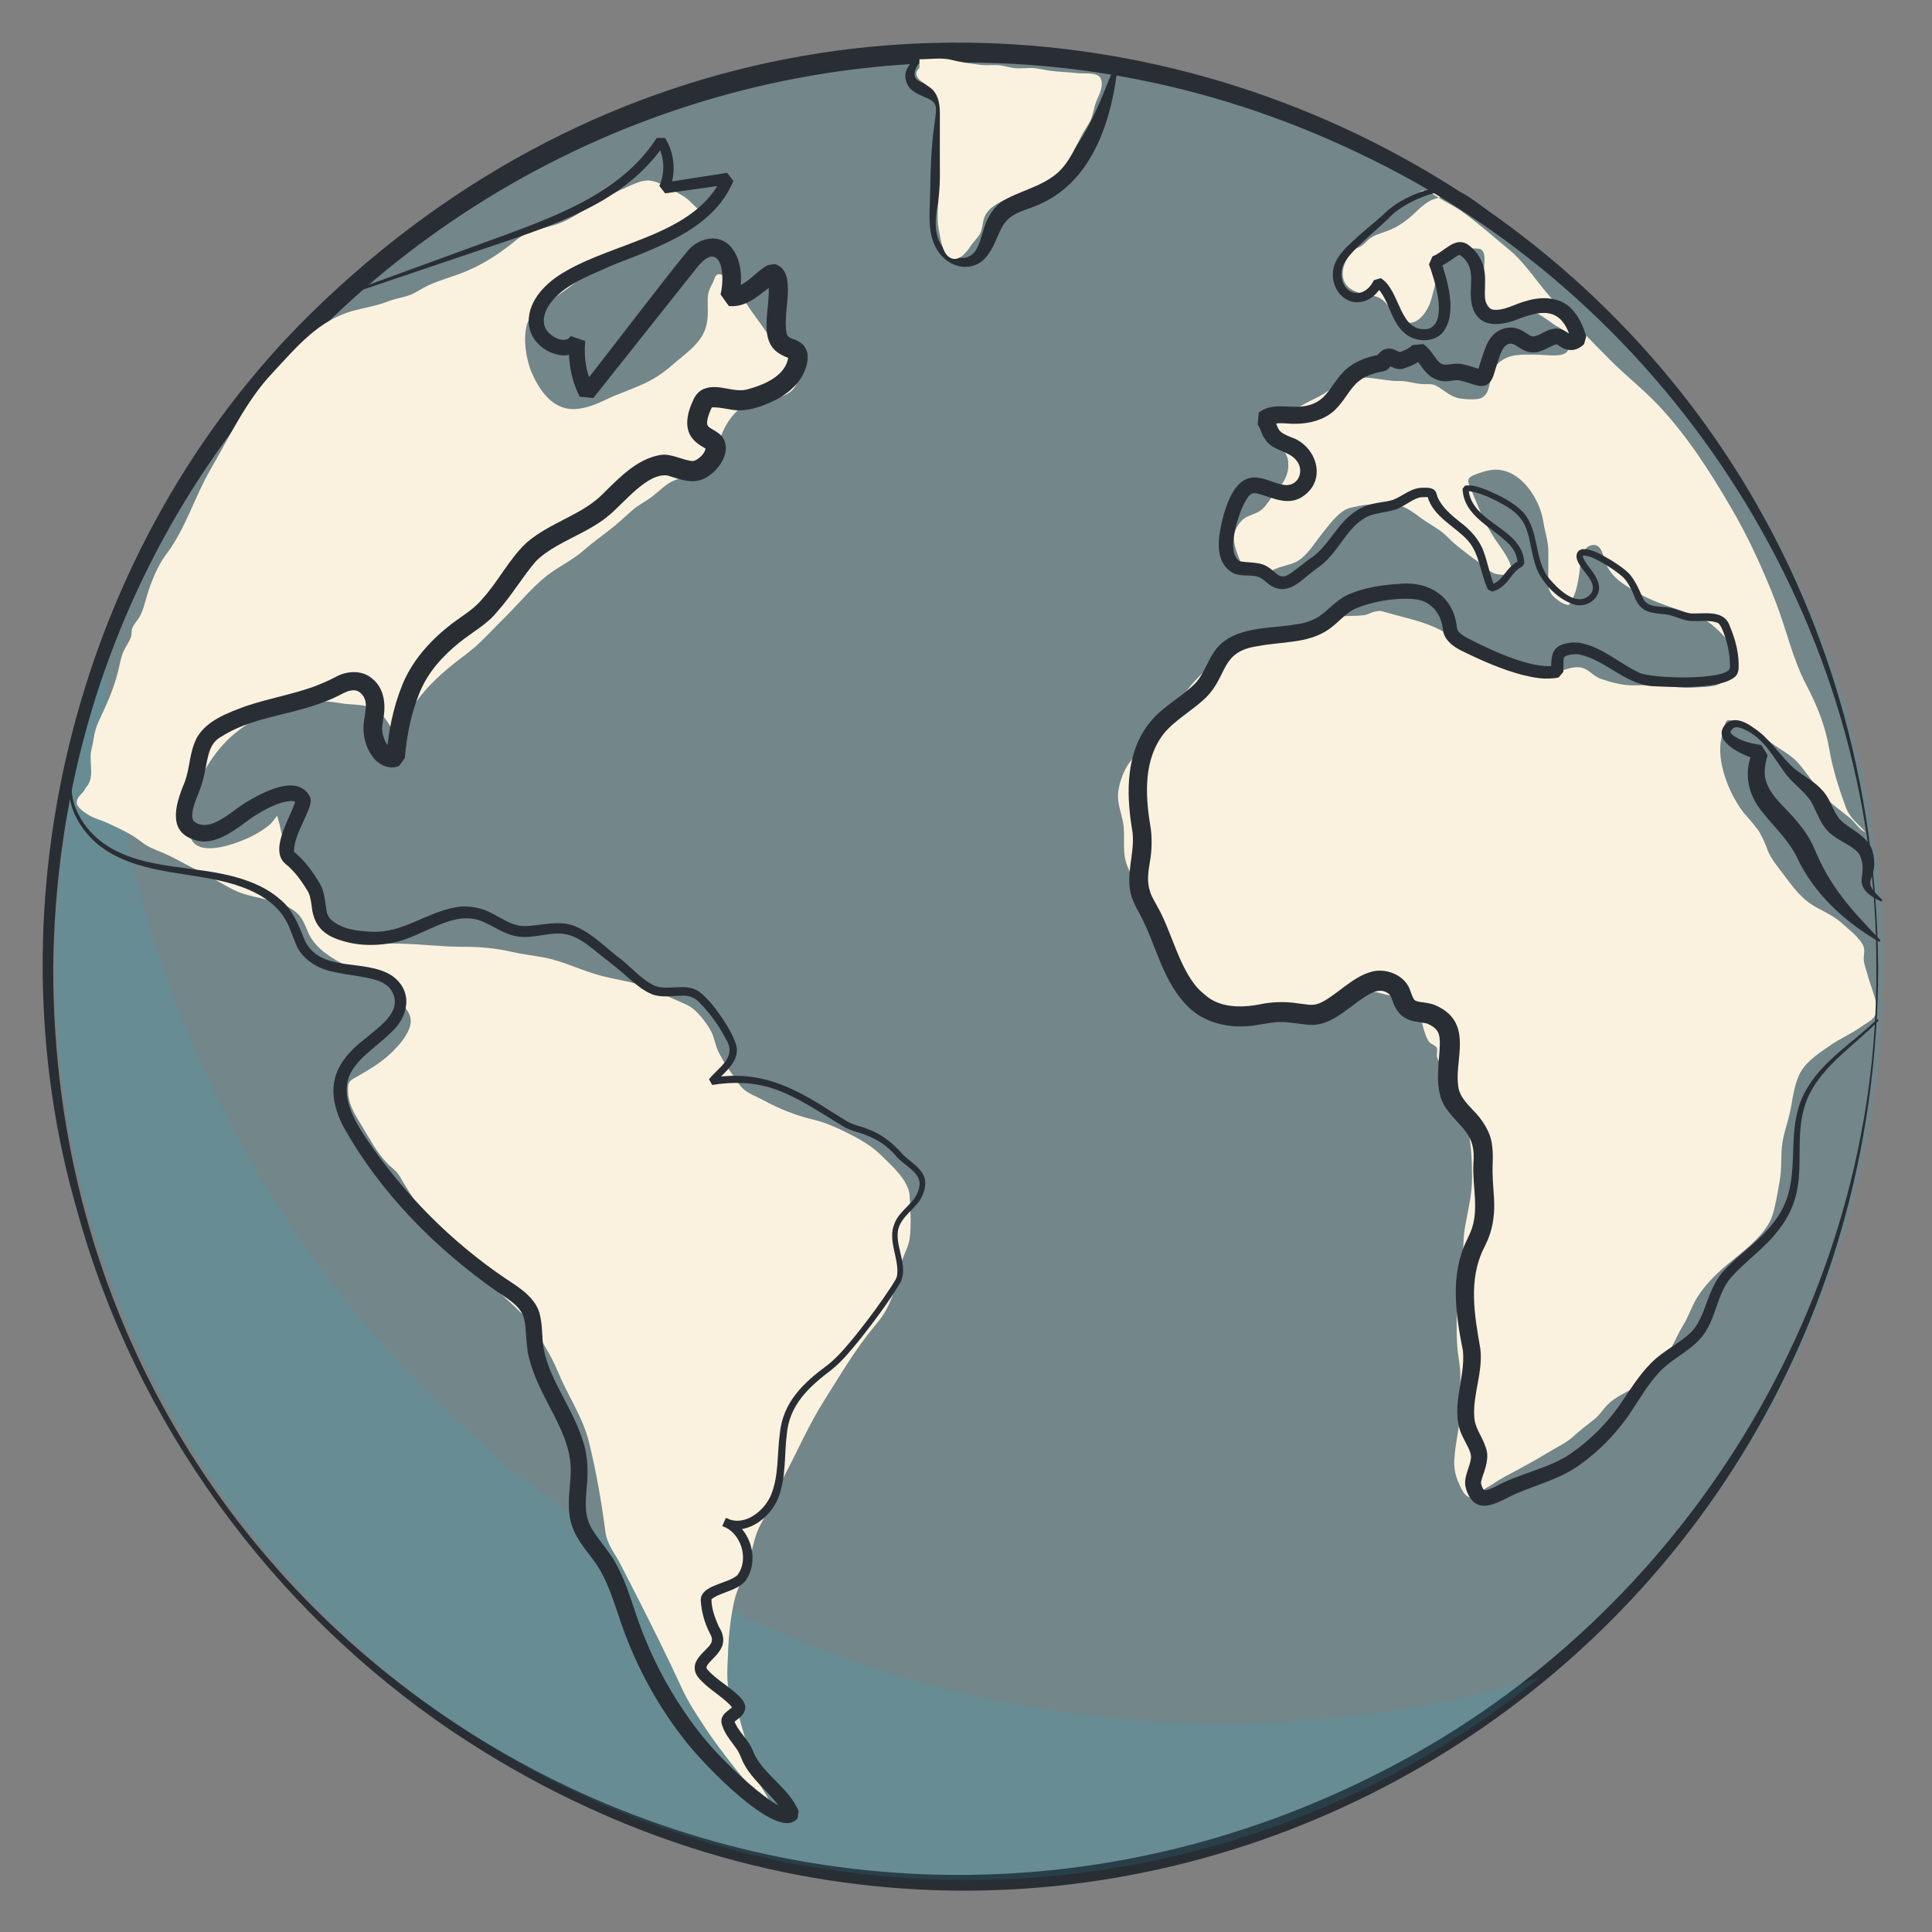
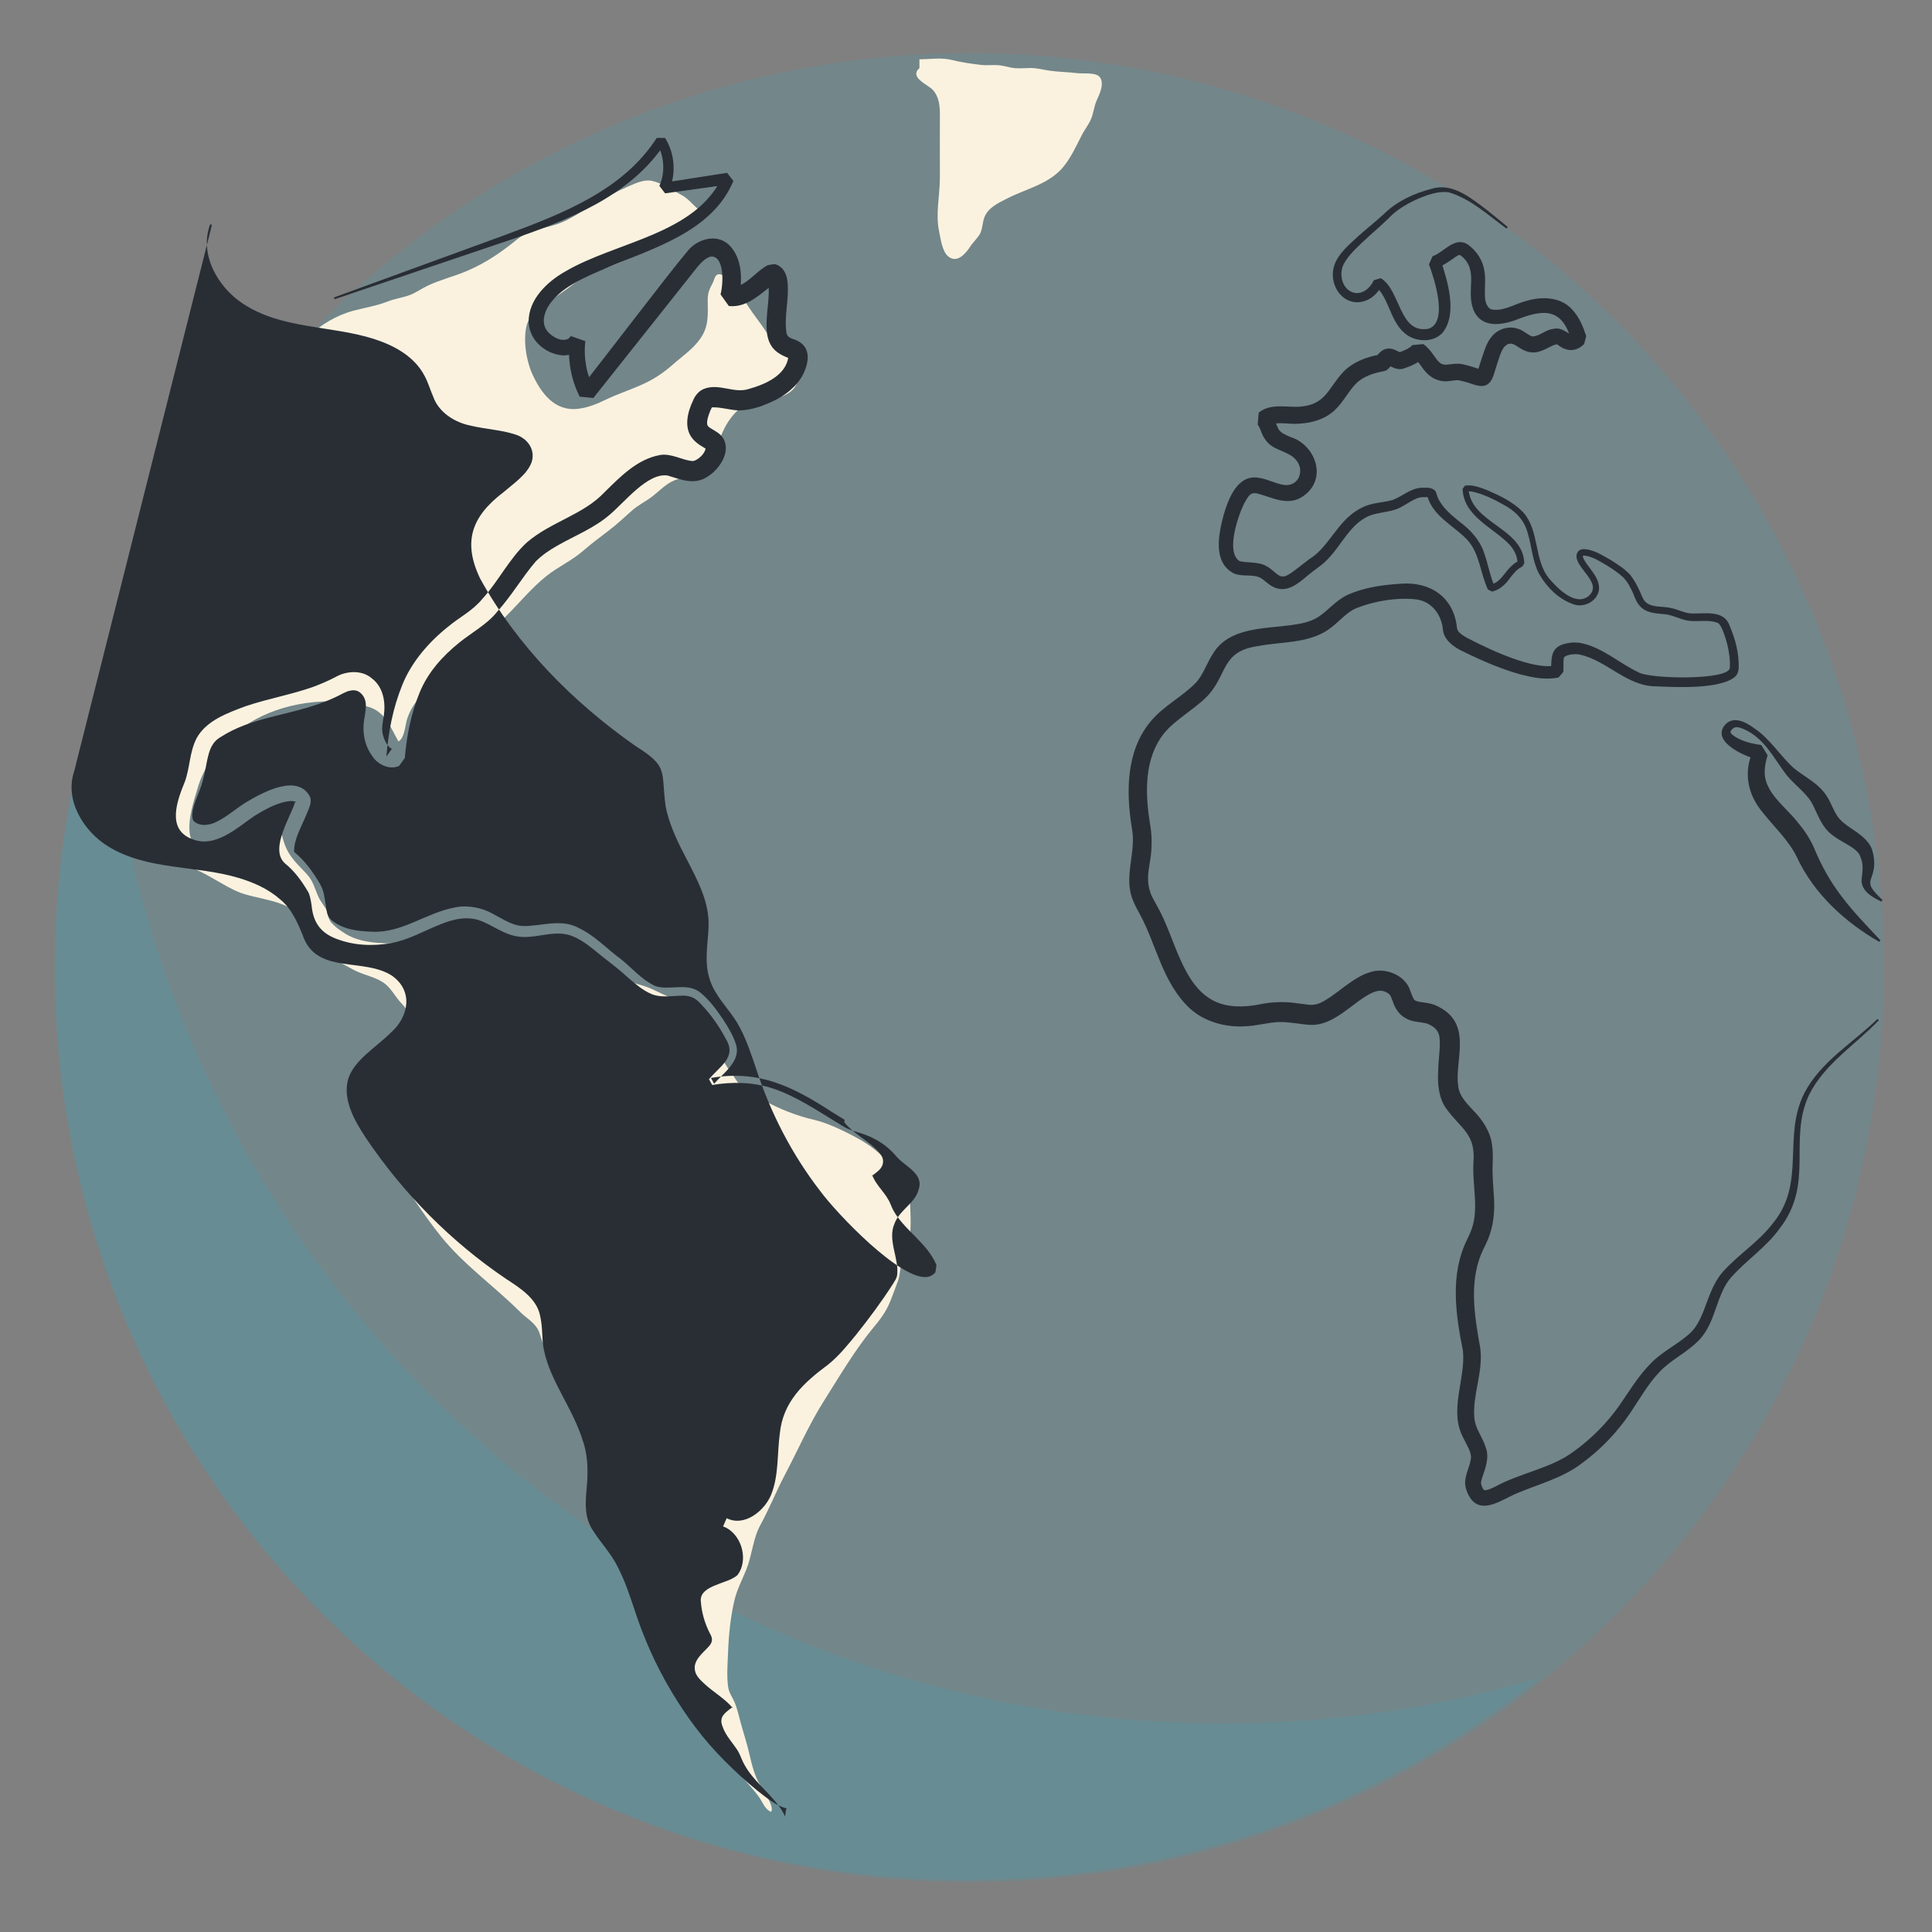
<svg xmlns="http://www.w3.org/2000/svg" id="gouttes_sueur" version="1.1" viewBox="0 0 512 512">
  <rect x="0" y="0" width="512" height="512" fill="#808080" stroke="none" />
  <defs>
    <style>
      .st0 {
        fill: #faf2df;
      }

      .st1 {
        fill: #292e35;
      }

      .st2 {
        fill: #23b5d3;
        opacity: .13;
      }
    </style>
  </defs>
  <circle class="st2" cx="256.89" cy="256.44" r="242.38" />
-   <path class="st0" d="M383.16,51.36c-1.06,1.07-2.58,1.08-3.88,1.7-1.47.71-2.73,1.83-3.89,2.95-2.64,2.54-4.93,4.22-8.43,5.45-1.57.55-2.95.9-4.24,1.98-.72.61-1.25,1.3-2.04,1.81-.49.31-1.12.44-1.58.8-2.53,1.94-4.47,6.56-2.38,9.36,1.79,2.4,5.27,2.44,7.85,3.14,3.86,1.04,4.46,6.38,8.35,6.97,3.24.49,5.65-3.51,6.39-6.24.63-2.36,1.44-4.97,1.54-7.36.16-3.86,1.29-5.76,5.41-5.88.9-.03,5.51-.52,6.32.11,1.34,1.05.67,4.02.67,5.54-.01,2.74-.65,6.31.74,8.79.78,1.39,1.7,1.85,3.16,2.42,2.95,1.14,3.43-.28,6.19-.6,3.26-.38,5.92,1.89,8.32,3.59,1.42,1.01,3.27,1.46,3.99,3.25.57,1.4.39,3.67-.8,4.45-1.63,1.06-5.55.41-7.48.41-3.72,0-7.29-.45-10.3,2.23-2.14,1.91-1.88,3.67-2.44,6.15-.3,1.34-.91,2.61-2.15,3.14-1.22.52-4.4.29-5.74.05-2.24-.41-3.89-2-5.77-3.13-1.48-.89-2.25-.56-3.93-.65-2.19-.12-4.09-.87-6.33-.82-4.21.09-9.44-1.91-13.49-.33-3.16,1.23-5.65,3.55-8.74,4.98-1.81.84-3.83,1.95-5.46,3.1-.69.49-1.03,1.08-1.65,1.57-.69.54-2.55,1.15-3.05,1.86-2.03,2.88,2.61,7.13,2.99,9.69.66,4.47-1.85,6.82-4.44,10.15-1.13,1.45-1.78,2.8-3.43,3.68-1.55.83-3.33,1.08-4.57,2.51-2.75,3.15-1.99,5.76-.7,9.3,1.15,3.13,2.43,4.85,6.07,4.67,1.62-.08,2.32-.78,3.79-1.41,1.72-.74,3.75-1,5.42-1.83,2.78-1.39,4.83-4.86,6.7-7.22,1.41-1.77,2.6-3.42,4.29-5.03,2.01-1.93,2.94-2.01,5.52-2.54,2.64-.54,5-.55,7.71-.58,3.57-.04,5.77,1.37,8.54,3.49,1.71,1.3,3.54,2.28,5.29,3.49,1.69,1.16,3.06,2.89,4.68,4.16,1.89,1.5,3.73,2.96,5.72,4.33,1.7,1.17,2.89,2.83,4.9,3.17,7.75,1.32,1.05-6.8-.65-9.35-2.96-4.42-4.53-9.02-6.62-13.83-.99-2.28-.21-2.67,2.23-3.54,2.67-.96,4.87-1.41,7.57-.48,5.1,1.76,8.89,8.13,9.66,13.26.42,2.82,1.37,5.23,1.34,8.1-.02,2.09,0,4.19-.03,6.28-.01,1.7-.19,3.48.9,4.93.72.96,3.22,2.87,4.53,2.77,2.25-2.79,2.78-7.69,3.11-11.17.17-1.83.97-4.5,3.31-4.72,2.54-.24,2.72,3.54,3.63,5.4,1.72,3.51,4.61,5.11,7.88,7.07,4.04,2.42,8.36,3.74,12.79,5.23,1.47.49,3.67.98,5.06,1.88,2.84,1.83,6.3,5,7.71,8.1,1.13,2.49.83,3.99-.81,6.18-.81,1.09-1.93,2.67-3.24,3.2-1.42.58-5.48.64-6.8.74-3.33.25-6.53-.59-9.85-.68-2.14-.06-4.3.15-6.44.07-2.6-.1-5.4-.87-7.87-1.73-2.24-.79-3.34-2.95-5.91-3.06-3.17-.14-6.47,2.17-9.66,2.49-3.45.35-6.22-.87-9.21-2.36-3.92-1.95-6.82-5.4-10.87-7.07-2.38-.98-4.73-1.78-7-2.99-4.2-2.23-9.44-3.22-14.02-4.55-1.64-.48-1.92-.61-3.52-.18-1.04.28-1.47.71-2.59.86-2.6.33-5.19.05-7.83.52-1.6.29-3.15.79-4.76,1.01-4.45.61-8.9,1.78-12.95,3.88-2.21,1.14-4.26,1.75-6.31,3.06-2.63,1.68-5.46,2.9-8.08,4.66-5.62,3.77-9.33,10.33-13.43,15.64-.96,1.24-1.82,2.55-2.8,3.77-2.01,2.53-4.91,4.65-6.57,7.44-1.16,1.94-2.25,5-2.4,7.3-.17,2.62.71,4.75,1.25,7.26.87,4.07-.44,8.19,1.27,12.11,1.48,3.41,2.51,6.56,3.68,10.09,1.54,4.6,2.51,10.06,5.56,13.96,3.4,4.34,8.42,7.14,12.41,10.89,2.42,2.28,5,4.19,8.36,4.58,2.04.24,4.3-.08,6.33.1,4.9.45,9.52,2.31,14.4.72,3.18-1.04,6.61-2.53,9.27-4.57,1.55-1.18,2.99-2.55,5.12-2.56,1.36,0,2.81.72,4.2.84,2.09.18,4.39.4,6.24,1.55,2.42,1.51,2.02,3.59,2.54,6.06.26,1.25,1.01,3.72,1.72,4.67.63.83,1.51.8,2.06,1.6.34.5,0,1.8.07,2.22.23,1.33.93,1.96,1.57,3.15.94,1.76,1.33,3.65,1.92,5.52,1.26,3.95,4.1,7.57,4.91,11.62s.9,7.86.93,11.79c.03,4.66-1.1,8.82-1.89,13.4-.54,3.13-.36,6.26-.6,9.41-.26,3.45-1.24,6.86-1.42,10.31-.2,3.83-.29,8.02,0,11.85.21,2.7.83,5.2.81,7.95-.02,2.57-.02,5.15,0,7.72.06,4.95-1.37,9.53-1.61,14.39-.1,1.97.22,3.85,1.01,5.67.63,1.45,1.78,4.54,3.7,4.2.05,0,2.87-1.94,3.06-2.05,1.97-1.13,3.76-2.45,5.78-3.52,3.95-2.09,7.72-4.12,11.53-6.44,2.24-1.37,4.59-2.4,6.56-4.2,1.76-1.62,3.55-2.96,5.41-4.42,1.46-1.15,2.27-2.6,3.56-3.92,2.03-2.06,4.82-3.11,7.19-4.68,3.07-2.04,6.04-4.4,8.08-7.51,1.86-2.85,3.05-6.07,4.84-8.98,1.48-2.4,2.3-5.2,3.8-7.5,1.98-3.03,4.47-5.6,7.21-7.95,4.05-3.47,11.02-8.29,12.65-13.76.9-3.03,1.39-6.22,1.91-9.33.5-2.96.26-5.74.53-8.66.29-3.1,1.52-6.24,2.17-9.29.75-3.52,1.07-7.58,2.94-10.73,1.69-2.85,5.19-5.11,7.89-6.96,2.52-1.73,5.26-2.89,7.79-4.66,2.33-1.63,4.87-2.49,4.32-5.79-.46-2.69-1.73-5.48-2.4-8.16-.3-1.22-.92-2.59-1.01-3.86-.1-1.4.44-2.41-.15-3.82-.86-2.04-3.8-4.28-5.39-5.73-2.02-1.85-4.33-3-6.72-4.26-4.39-2.33-6.4-5.5-9.41-9.42-1.42-1.85-2.71-3.44-3.7-5.59-.62-1.85-1.43-3.62-2.41-5.31-1.19-1.63-2.48-3.18-3.84-4.67-3.68-4.59-6.98-12.43-6.35-18.52.15-1.45.56-2.96.98-4.35.58-1.9.39-2.32,3.03-1.57,3.91,1.11,7.42,4.38,10.73,6.59,2.21,1.48,4.28,2.58,6.04,4.63,3.25,3.8,5.53,8.06,9.5,11.18,1.29,1.02,2.55,2.05,3.85,3.04,1.39,1.06,2.73,3.34,4.34,3.95-2.06-2.42-4.16-3.62-5.3-6.75-1.79-4.9-3.44-10.04-4.32-15.18-1.1-6.4-3.16-11.51-6.21-17.34-3.49-6.68-5.18-14.43-7.88-21.46-3.37-8.76-7.4-17.57-12.15-25.65-5.57-9.49-11.41-18.62-18.94-26.66-4.01-4.28-8.7-7.93-12.85-12.09-5.35-5.36-10.56-10.78-15.63-16.4-3.79-4.2-6.83-9.29-11.22-12.9-4.13-3.4-8.11-6.98-12.47-10.09-2.26-1.61-4.79-2.73-7.11-4.24-1.31-.85-2.52-1.54-4.19-1.22" />
-   <path class="st1" d="M245.63,14.37c-2.41,2.26-5.65,6.55-.56,7.69,3.6.83,7,2.39,7.21,6.88.01,4.42-.69,8.74-1.35,13.08-.49,2.81-1.08,5.61-1.67,8.41-1.02,5.14-2.75,11.55,1.13,15.75,1.74,1.9,4.64,2.78,6.51,1.72,1.98-.98,2.66-3.42,3.49-6.12,4.18-15.86,16.52-5.47,28.73-29.69,2.51-4.93,4.43-10.3,6.71-15.59,0,0,.48.13.48.13-1.45,14.3-6.33,31.09-20.75,37.49-4.05,1.81-7.47,2.08-9.68,5.51-1.43,2.34-2.15,5.21-3.89,7.64-3.2,4.89-9.46,4.32-12.87.04-3.88-4.83-2.58-11.53-2.6-17.19.09-5.71.29-11.42,1.1-17.08,0,0,.28-2.1.28-2.1.14-1.47.47-3-.67-4.04-1.22-1.03-4.03-1.65-5.57-3.03-1.51-1.2-2.22-3.59-1.41-5.34.97-2.24,3.08-3.63,5.12-4.59,0,0,.28.41.28.41h0Z" />
  <path class="st1" d="M399.28,60.59c-4.88-3.52-9.55-7.96-15.41-9.64-2.86-.37-5.92.79-8.55,1.94-2.74,1.29-5.36,2.8-7.38,5.02-2.27,2.2-4.63,4.15-6.85,6.26-1.95,1.88-4.51,4.22-5.36,6.7-.68,2.47.09,5.47,2.51,6.51,2.5,1.03,4.78-.87,5.85-3.13,0,0,1.84-.53,1.84-.53,5.34,3.26,4.77,14.86,12.67,13.39,5.27-1.77,1.51-13.21.09-17.05,0,0,.95-2.14.95-2.14,3.05-1.06,5.95-5.52,9.49-3.02,1.75,1.3,3.08,3.03,3.85,5.2.92,2.83.49,5.53.52,7.7.02,1.51.15,2.74,1.03,3.72.22.22.44.39.76.47,2.98.65,6.23-1.5,9.23-2.25,4.03-1.23,9.05-1.11,12.08,2.23,2.04,2.19,2.97,4.72,3.77,7.11,0,0-.57,2.12-.57,2.12-2.25,2.14-4.65,1.97-6.92.21-.36-.22-.4-.18-.35-.18-1.83.38-3.9,2.33-6.5,2.16-1.72-.09-2.9-.94-4.07-1.69-1.45-.97-2.29-.79-3.3.21-1.01,1.22-1.62,3.78-2.18,5.39-.47,1.33-.65,2.66-1.52,3.84-1.82,2.36-4.75.44-7-.04,0,0-.76-.19-.76-.19-.25-.06-.56-.14-.62-.14-.5-.1-1.47.12-2.88.25-1.47.19-3.41-.37-4.59-1.29-2.12-1.53-2.75-3.67-4.45-4.97,0,0,2.9-.28,2.9-.28-1.51,1.63-3.43,2.46-5.41,3.13-.08.03-.05.03-.33.1-.21.05-.46.1-.62.1-1.31.1-2.44-.66-3.31-.98-.05-.02-.05-.01.02,0,.07.02.49,0,.58-.04.32-.1.39-.21.36-.17-.52.65-1.08,1.5-2,1.71-2.88.55-5.61,1.38-7.61,3.45-2.17,2.28-3.08,4.61-5.68,7.07-3.46,3.11-8.49,3.76-12.89,3.35-1.53-.09-3.15-.13-4.25.64,0,0,.29-3.19.29-3.19,1.16,1.27,1.6,3.28,2.27,4.31.62.79,1.61,1.28,3.16,1.9,6.2,2.03,9.48,10.24,4.06,14.98-4.33,3.82-8.74,1.02-13.12-.1-1.84-.33-2.23.77-3.36,2.66-1.61,3.25-4.93,12.85-1.27,15.27,1.43.53,5.19.1,7.17,1.36,1.44.72,2.47,2.13,3.68,2.63.38.13.81.12,1.22.05,1.31-.46,2.47-1.51,3.63-2.35.66-.55,2.26-1.74,2.91-2.25,4.27-2.6,6.58-7.87,10.48-11.31,1.32-1.16,2.83-2.14,4.54-2.78,2.47-.91,4.81-.86,7.09-1.56,2.54-.96,4.91-3.33,8.09-3.21,1.16-.05,2.9-.02,3.36,1.38.22.62.25.85.38,1.18,1.23,2.76,3.65,4.69,5.99,6.6,2.62,1.93,5.17,4.71,6.24,7.9,1.12,3.07,1.59,6.22,2.89,9.15,0,0-1.08-.56-1.08-.56,1.54-.29,2.57-1.4,3.54-2.63,1.11-1.42,2.35-3.01,4.15-3.73,0,0-.56.86-.56.86,0-1.94-.87-3.72-2.24-5.19-4.34-4.47-12.08-7.4-12.33-14.69,0,0,.64-.83.64-.83,2.15-.28,3.88.48,5.77,1.15,3.49,1.53,6.87,3.08,9.61,5.87,4.48,5.01,2.8,12.78,7,17.69,2.22,2.61,6.87,7.29,10.34,4.59,3.6-3.11-2.11-6.56-3.06-9.8-.16-.58-.25-1.39.4-2.14.35-.33.78-.48,1.11-.52,2.77-.08,5.22,1.64,7.5,2.9,1.79,1.14,3.63,2.29,5.13,3.92,1.03,1.34,1.86,2.82,2.53,4.35.38.85.7,1.72,1.1,2.34,1.5,2.13,4.71,1.52,6.99,2.05,1.78.33,3.5,1.26,5.17,1.45,3.55.28,9.03-1.25,10.6,3.42,1.53,3.68,2.47,7.19,2.33,11.27-.09.65-.28,1.4-.72,1.89-3.63,3.63-16.05,3-21.15,2.76-7.65.06-13.07-6.84-20.15-8.39-1.18-.31-3.21-.07-4.08.54-.15.12-.15.13-.21.3-.23,1.11-.03,2.45-.16,3.74,0,0-1.24,1.46-1.24,1.46-3.59.74-6.78.01-9.85-.74-5.3-1.44-10.28-3.61-15.18-6.01-2.4-1.04-5.4-3.05-5.63-5.95-.39-3.94-2.91-7.37-6.91-7.96-5.13-.67-11.86.48-16.6,2.55-2.53,1.31-4.38,3.78-6.95,5.5-5.39,3.65-12.53,3.11-18.5,4.29-10.1,1.42-7.96,7.78-13.81,13.61-3.4,3.33-8.2,5.96-11.07,9.44-5.46,6.79-5.09,16.12-3.73,24.41.55,2.96.47,6.81-.1,9.8-.46,2.83-.82,5.25.09,7.87.31,1.19,1.25,2.61,1.8,3.69,4.84,8.35,6.53,21.15,15.41,25.38,3.55,1.64,7.94,1.53,11.85.75,3.07-.68,6.86-.78,9.93-.28,0,0,2.24.28,2.24.28,1.83.31,3.12.12,4.95-.95,2.5-1.45,4.76-3.46,7.29-5.16,1.38-.91,2.88-1.84,4.8-2.41,3.87-1.35,9.41.65,10.71,5.06.31.8.53,1.44.75,1.84.4.76.8.75,1.76.98,1.01.13,2.65.32,3.84.77,1.42.59,2.6,1.28,3.8,2.36,5.39,5.15,1.56,13.05,2.52,19.26.32,2.61,2.12,4.32,3.91,6.3,2.34,2.3,4.68,5.76,5.04,9.23.26,1.79.22,3.45.16,5.04-.13,2.85.15,5.72.35,8.89.26,3.68-.15,7.72-1.64,11.19,0,0-.53,1.16-.53,1.16l-.48,1.01c-4.21,8.33-2.52,17.83-.96,26.7.75,6.24-2.09,12.24-1.6,18.19.22,3.05,2.11,4.96,3.07,8.09.95,2.58-.16,5.49-.99,7.9-.21.64-.32,1.24-.3,1.48.02.08-.01.03.03.17,0,0,.13.43.13.43.08.27.18.5.29.71,0,0,.15.25.15.25.07.08.13.16.2.21.03-.01.02.04.06.03.08.04.5.05,1.04-.13.54-.17,1.17-.44,1.81-.76,6.56-3.62,14.9-4.94,20.56-9.14,4.8-3.39,9.01-7.61,12.41-12.43,2.56-3.69,5.07-7.9,8.36-11.18,3.09-3.24,7.86-5.37,10.8-8.39,1.83-1.93,2.87-4.68,3.92-7.53,1.06-2.84,2.21-5.96,4.5-8.48,4.14-4.55,9.39-7.81,13.06-12.64,8.94-10.8,2.44-23.01,8.42-34.64,4.37-8.32,12.81-13.2,19.32-19.53,0,0,.35.35.35.35-6.27,6.54-14.39,11.53-18.49,19.77-5.59,12.04,1.49,23.39-7.78,35.41-3.63,5.03-8.94,8.48-12.92,13.02-1.81,2.07-2.83,4.81-3.82,7.68-1,2.84-2.04,6.01-4.38,8.61-3.41,3.62-7.42,5.23-10.65,8.62-3.13,3.28-5.22,7.07-7.81,10.92-3.52,5.21-7.95,9.85-13.08,13.54-4.97,3.76-11.4,5.41-16.96,7.77-4.27,1.78-10.17,6.47-13.09-.04-.25-.59-.44-1.15-.57-1.79-.48-2.84,1.39-5.26,1.49-7.87-.16-1.71-1.11-3.01-2-4.88-4.02-7.34.64-15.71-.15-23.21-1.92-9.55-3.47-20.16,1.06-29.34,0,0,.49-1.06.49-1.06l.42-.92c2.49-5.8.48-12.02.81-18.36.66-7.72-3.01-8.83-7.08-14.31-2.18-2.83-2.48-7.04-2.25-10.36.08-3.12.64-6.42.35-8.64-.18-1.6-1.09-2.6-2.5-3.32-.48-.25-.82-.43-1.38-.51-1.6-.34-3.57-.29-5.27-1.39-.99-.52-2.05-1.71-2.53-2.7-.69-1.14-.96-2.77-1.56-3.49,0,0-.45-.33-.45-.33-2.12-1.51-4.45-.11-6.55,1.25-2.53,1.69-4.84,3.79-7.65,5.37-1.66.96-3.96,1.88-6.28,1.78-2.68-.15-5.78-.85-8.36-.76-2.94.08-5.98,1.05-9.01,1.12-5.03.34-10.71-1.15-14.59-4.69-7.27-6.76-8.88-16.86-13.21-24.85-.45-.84-1.34-2.42-1.67-3.29-3.08-6.56.83-13.14-.55-19.85-1.51-9.42-1.54-20.22,4.96-28.06,3.71-4.43,8.39-6.5,12.16-10.45,1.88-2.15,2.78-5.07,4.41-7.58,4.18-6.91,13.45-6.57,20.33-7.49,2.75-.37,5.47-.8,7.74-2.33,2.51-1.67,4.48-4.25,7.47-5.68,4.54-2.06,9.28-2.68,14.16-3.01,7.73-.64,14.04,3.47,14.92,11.46.12.67.21.94.47,1.26,1.16,1.31,3.52,2.22,5.12,3.09,3.99,1.96,8.17,3.77,12.41,5,2.78.77,5.76,1.35,8.2.86l-1.24,1.46c.09-4.23-.03-6.77,5.01-7.48.83-.13,1.66-.08,2.48-.01,5.96,1.03,10.43,5.36,15.66,7.82,2.78,1.79,24.17,2.22,24.24-1.21.18-3.21-.71-7.07-1.98-10.09-.31-.74-.81-1.58-1.13-1.73-2.34-1.01-4.98-.31-7.71-.61-2.41-.31-4.27-1.59-6.6-1.75-4.41-.33-6.63-.91-8.13-5.34-.69-1.55-1.49-3.14-2.65-4.37-1.24-1.15-2.77-2.19-4.27-3.14-1.97-1.12-4.26-2.7-6.46-2.68.05-.04-.03.03-.02.11-.03.47.27.89.54,1.36,1.37,2.25,4.12,4.64,3.7,7.78-.58,2.83-3.64,4.45-6.31,3.79-4.2-1.27-7.52-4.62-9.62-8.35-1.76-3.51-1.88-7.32-2.94-10.69-.94-3.56-3.39-5.93-6.62-7.61-2.32-1.3-4.77-2.5-7.34-3.17-.82-.21-1.71-.35-2.37-.23,0,0,.64-.83.64-.83.5,9.37,14.55,10.36,14.79,19.92,0,0-.56.86-.56.86-1.34.56-2.31,1.83-3.38,3.22-1.1,1.49-2.67,3.01-4.63,3.37,0,0-1.08-.56-1.08-.56-2.06-4.48-2.15-9.34-5.33-13-3.44-3.76-9.2-6.29-10.68-11.66-.02-.06,0,.03.04.05.05.08.14.13.16.15-.36-.01-1.73-.02-2.22.08-1.95.43-4.09,2.35-6.26,3.14-2.3.79-4.92.87-6.99,1.67-5.98,2.43-7.88,9.38-13.14,13.32-.47.34-1.44,1.06-1.89,1.42-2.82,2.09-5.88,5.74-9.81,4.48-1.86-.6-2.85-2.03-4.25-2.78-2.16-1.01-4.54-.12-6.97-1.12-5.68-2.97-4-10.54-2.67-15.55,1.26-4.3,3.69-10.81,9.34-9.77,2.33.31,4.88,1.74,6.86,1.9,3.76.35,5.32-4.01,2.96-6.65-2.06-2.47-5.94-2.37-7.97-5.17-1.27-1.61-1.28-3.01-2.19-4.2,0,0,.29-3.19.29-3.19,3.4-2.65,7.56-1.2,11.3-1.59,6.53-.67,7.13-4.91,11.1-9.16,2.53-2.64,6.26-4.04,9.67-4.6,0,0,.1-.02.1-.02,0,0,.02,0,.02,0-.35.02-.79.3-.98.5,1.29-1.89,3.05-2.76,5.41-1.48.45.22.86.39.89.38-.02,0-.05-.01-.19,0-.04,0-.16.01-.25.04-.16.05,0,0,.03,0,1.28-.42,2.73-.98,3.61-1.94,0,0,2.9-.28,2.9-.28,1.22.88,2.12,2.06,2.76,2.99,1.14,1.53,1.63,2.56,3.42,2.48.82-.1,3.33-.52,4.81.02,1.42.29,2.99.9,4.38,1.3.05,0,0,0,0,.01-.06,0-.18,0-.26.02-.25.08-.58.21-.75.44-.09.15-.03.03-.03.02.01,0,.05-.11.09-.21.07-.17.15-.42.23-.67.25-.78.77-2.43,1.03-3.21.65-1.82,1.08-3.56,2.52-5.26,1.58-1.9,4.48-2.85,6.84-1.98,1.5.38,2.63,1.7,3.89,2.04,2.32-.16,3.2-1.84,6.1-2.09,1.42-.22,3.05.98,3.97,1.56.18.05-.02.03.1.01.1,0,.43-.25.72-.49l-.57,2.12c-2.32-8.3-6.84-8.57-14.16-5.7-4.07,1.6-9.76,2.63-11.84-2.57-1.99-5.21,1.58-10.4-3.28-14.26-.3-.19-.33-.17-.44-.17-.12,0-.51.17-.95.48-1.52,1.08-3.11,2.23-4.95,2.92,0,0,.95-2.14.95-2.14,1.79,5.43,4.61,14.3.52,19.34-2.33,2.52-6.41,2.5-9.17.76-4.74-3.04-4.72-9.69-8.57-13.06,0,0,1.84-.53,1.84-.53-.8,1.52-1.92,3.01-3.58,3.93-6.01,3.13-11.08-3.26-9.2-8.99,1.12-3.2,3.82-5.31,6.17-7.55,2.32-2.08,4.77-4,6.99-6.04,3.36-3.33,7.91-5.44,12.47-6.62,4.97-1.59,9.28,1.44,13.09,4.28,2.5,1.85,4.85,3.86,7.24,5.8,0,0-.31.4-.31.4h0Z" />
  <path class="st1" d="M498.6,238.93c-2.39-1.09-5.53-2.88-5.25-5.99.25-2.07.51-3.64-.19-5.51,0,0-.39-.99-.39-.99-1.48-2.21-4.85-3.22-7.26-5.21-2.88-2.08-3.98-6.02-5.53-8.76-1.61-2.51-4.43-4.55-6.47-7.01-3.52-4.58-5.93-9.94-11.54-12.3-1.09-.42-2.18-.79-2.96.12-.4.44-.58.77-.13,1.24,1.98,1.8,5.27,2.56,7.89,2.91,0,0,1.67,2.74,1.67,2.74-.7,2.23-1.02,4.41-.56,6.37,1.13,4.49,5.48,7.54,8.46,11.28,1.74,2.07,3.39,4.46,4.5,7.12,1.89,4.56,4.29,8.85,7.35,12.81,3.02,3.99,6.61,7.66,10.16,11.46,0,0-.31.39-.31.39-9.14-5.22-17.39-12.8-21.9-22.54-2.19-4.45-5.77-7.66-8.95-11.69-4.14-4.86-5.28-11.01-2.46-16.69,0,0,1.67,2.74,1.67,2.74-3.42-.64-12.84-4.61-9.41-9.14,2.22-2.78,5.69-.94,7.91.72,4.18,2.77,6.86,7.34,10.51,10.59,2.62,2.17,5.71,3.53,8.02,6.43,1.6,1.94,2.22,4.44,3.58,6.39,1.79,2.49,5.01,3.63,7.3,6.01.69.7,1.41,1.57,1.81,2.76l.36,1.37c.27,1.42.32,2.96-.04,4.34-.3,1.6-1.2,2.6-.6,4.07.62,1.22,1.86,2.42,3.04,3.56l-.28.42h0Z" />
-   <path class="st1" d="M497.74,256.44c-.61,195.56-214.74,311.92-377.86,202.39-47.85-32.3-83.92-81.79-99.3-137.49-24.22-82.86-.06-177.22,61.47-237.95,156.12-153.68,414.11-45.67,415.68,173.05h0ZM497.24,256.44c.51-90.26-53.34-174.98-134.21-214.42C202.84-37.12,15.91,77.71,14.1,256.44c-.15,183.6,192.83,296.41,354.27,211.9,77.84-40.5,129.51-123.81,128.88-211.9h0Z" />
  <path class="st0" d="M243.66,18.04c-2.8,2.5,2.21,4.33,3.54,5.78,1.69,1.84,1.89,4.32,1.88,6.68-.03,5.51,0,11.03,0,16.54,0,4.98-1.22,9.49-.19,14.4.4,1.89.81,5.3,2.48,6.58,2.38,1.83,4.61-.91,5.83-2.78.76-1.17,2.04-2.29,2.61-3.49.59-1.26.55-2.89,1.1-4.25,1.02-2.52,3.68-3.72,6.03-4.92,4.91-2.51,10.74-3.72,14.52-7.97,2.19-2.47,3.72-5.85,5.21-8.77.68-1.33,1.6-2.52,2.27-3.86.85-1.71.93-3.66,1.7-5.39.72-1.61,1.92-3.96,1.04-5.82-.83-1.76-4.44-1.17-6.16-1.38-2.44-.3-4.95-.32-7.35-.66-1.78-.25-3.33-.73-5.17-.71-1.28.01-2.65.15-3.92.05-1.75-.15-3.31-.79-5.08-.83-1.39-.03-2.76.13-4.13-.05-2.6-.33-5.22-.67-7.67-1.31-2.6-.68-5.83-.17-8.54-.17" />
  <path class="st2" d="M27.7,177.43c-8.58,24.78-13.25,51.4-13.25,79.1,0,133.47,108.2,241.67,241.68,241.67,57.43,0,110.18-20.03,151.65-53.49-26.57,7.81-54.69,12-83.79,12-158.04,0-287.22-123.52-296.28-279.28Z" />
  <path class="st0" d="M22.62,208.88c2.38-2.48,1.28-5.46,1.4-8.59.06-1.61.58-2.89.79-4.44s.64-3.18,1.34-4.67c2.03-4.34,3.88-8.31,5.07-12.99.48-1.89.73-3.82,1.53-5.62.57-1.27,1.54-2.48,1.96-3.8.22-.68.08-1.48.3-2.15.38-1.13,1.22-1.91,1.82-2.9,1.09-1.79,1.51-3.85,2.11-5.85,1.07-3.55,2.84-7.99,5.04-10.88,5.2-6.83,7.55-15.24,11.82-22.61,5.03-8.66,9.37-18.04,16.3-25.43,6.42-6.85,12.21-14.14,21.69-16.64,2.93-.77,6.13-1.29,8.9-2.39,1.92-.76,3.74-.97,5.69-1.65,1.78-.62,3.29-1.77,4.95-2.56,3.3-1.56,6.95-2.43,10.31-3.86,5.06-2.14,9.2-4.99,13.42-8.43,3.42-2.78,8.01-2.87,11.93-4.53,2.94-1.25,5.65-3.22,8.45-4.83,2.93-1.68,6.09-3.38,9.2-4.72,1.84-.8,4.11-1.85,6.13-1.41,2.65.58,5.46,2.52,7.85,3.76,2.38,1.24,3.72,3.8,6.15,4.84-.17,1.52-4.29,2.84-5.63,3.71-2.04,1.32-4.08,2.62-6.16,3.88-4.71,2.85-9.43,5.06-14.55,6.98-2.09.78-4.36,1.17-6.22,2.5-1.31.94-2.55,1.93-3.84,2.89-1.83,1.36-3.82,2.63-5.61,4.07-1.92,1.55-4.39,2.92-5.11,5.42-1.1,3.81-.22,9.47,1.35,12.98,2.36,5.27,6.04,10.16,12.28,9.37,2.49-.31,4.88-1.25,7.11-2.34,3.02-1.48,6.25-2.53,9.33-3.88,3.23-1.41,5.88-3.1,8.52-5.44,2.56-2.27,5.33-4.07,7.34-6.91,2.23-3.16,2.04-6.26,1.97-9.97-.04-2.08.39-3.03,1.34-4.83.54-1.01.56-2.74,2.28-2.18,1.29.42,3,3.27,4.01,4.19,1.29,1.19,2.19,2.82,3.18,4.33,1.51,2.3,3.2,4.34,4.69,6.65,2.34,3.63,7.29,6.93,8.21,11.33.99,4.75-5.07,6.62-8.81,6.71-1.65.04-2.72-.18-4.18.66-2.45,1.42-4.54,3.68-5.89,6.11-1.12,2.02-1.94,4.14-2.34,6.45-.27,1.58.38,3.54-1.01,4.63-1.12.88-3.96,1.59-5.35,2.12-1.63.62-3.45.71-5.03,1.37-2.2.91-3.91,2.78-5.73,4.19s-3.73,2.25-5.51,3.85c-2.08,1.87-4.11,3.74-6.35,5.44-2.18,1.66-4.36,3.27-6.42,5.08-3.05,2.67-6.68,4.26-9.82,6.76-3.79,3.01-7.02,6.95-10.44,10.37-2.38,2.38-4.7,4.83-7.11,7.17s-5.22,4.22-7.86,6.38c-2.72,2.23-5.43,4.78-7.66,7.51-1.71,2.11-3,3.82-3.83,6.38-.56,1.71-.68,5.12-2.32,6.03-1.91-3.31-3.24-7.21-6.95-8.8-2.17-.93-4.09-.91-6.36-1.09-2.47-.2-4.64-.83-7.18-.68-10.96.62-21.33,4.95-27.97,13.81-2.04,2.72-3.65,5.45-4.63,8.71-1.13,3.75-2.76,8.61-2.22,12.5.95,6.87,11.78,2.83,15.58,1.09,1.73-.79,3.39-1.79,4.91-2.92,1.36-1,1.68-1.71,2.67-2.94,1.15,3.5,1.17,6.92,3.28,10.2,1.27,1.97,2.9,3.48,4.47,5.16,1.88,2.02,2.12,3.83,3.23,6.22.61,1.3,1.56,2.33,2.18,3.62.13,1.06.48,2.05,1.04,2.97.89,1.01,1.91,1.87,3.06,2.57,4.47,3.24,10.42,3.06,15.7,3.18,5.44.12,10.76.83,16.23.82,4.52-.01,8.57.33,13,1.35,2.86.66,5.73.95,8.6,1.5,5.3,1.02,10.07,3.57,15.33,4.9,4.68,1.18,9.77,1.71,14.12,3.88,2.8,1.39,5.65,2.5,8.45,3.82,2.41,1.13,4.96,4.49,6.24,6.82.97,1.78,1.14,3.82,2.06,5.64s2.04,3.76,3.32,5.45c.83,1.11,1.69,2.64,2.59,3.68,1.53,1.77,4.02,2.57,6.04,3.66,4.33,2.35,8.68,4.07,13.4,5.17,3.26.76,7.15,2.59,10.1,4.13,2.71,1.41,5.39,3.05,7.56,5.19,2.72,2.69,7.4,6.75,7.61,10.76.19,3.58.5,7.89,0,11.44-.32,2.29-1.68,4.24-2.19,6.48-.37,1.62-.32,3.01-.88,4.62-.52,1.48-1.11,2.95-1.65,4.42-1.13,3.09-2.42,5.05-4.55,7.6-5.16,6.18-9.11,13-13.42,19.81-4.04,6.38-6.96,13.18-10.48,19.84-2.23,4.22-4.02,8.77-6.36,13.03-2.01,3.65-2.18,7.93-3.74,11.83-1.04,2.6-2.44,5.25-3.1,7.95-1.06,4.32-1.57,9.38-1.74,13.85-.11,2.97-.44,6.66.07,9.62.23,1.31,1,2.32,1.54,3.53.79,1.76,1.2,3.7,1.7,5.55.77,2.84,1.67,5.53,2.33,8.38.64,2.8,1.4,5.94,2.93,8.39.83,1.33,3.81,5.71,2.82,6.95-1.61-.6-2.2-2.51-3.11-3.8-1.7-2.41-3.86-4.52-5.7-6.83-3.24-4.06-6.32-8.07-9.14-12.4-2.03-3.13-3.96-5.97-5.55-9.43-3.66-7.93-7.52-15.74-11.48-23.52-1.62-3.18-3.22-6.35-4.85-9.5-1.51-2.92-3.65-5.41-4.08-8.76-.99-7.79-2.44-15.96-4.31-23.62-1.63-6.68-5.49-12.12-8.08-18.36-1.13-2.72-2.4-5.09-3.89-7.58-.79-1.32-.94-2.88-1.65-4.13-1.06-1.87-3.15-3.03-4.66-4.54-6.82-6.82-14.97-12.52-20.99-20.03-2.44-3.05-4.58-6.02-6.78-9.29-1.4-2.08-2.69-4.14-3.94-6.31-1.07-1.87-2.16-2.35-3.59-3.84-2.69-2.8-4.66-6.58-6.66-9.85-1.86-3.06-3.66-5.81-3.66-9.51,0-2.49.61-2.51,2.92-3.84,3.26-1.88,6.24-3.67,8.94-6.37,1.64-1.64,3.38-3.62,4.28-5.8,1.29-3.12-.11-4.94-2.18-7.18-1.35-1.46-2.34-3.38-3.84-4.69-2.32-2.04-5.94-2.48-8.64-3.96-3.98-2.19-8.18-4.09-10.92-7.91-1.27-1.78-1.71-3.97-2.9-5.74-3.35-5.01-11.96-4.92-16.92-7.07-3.55-1.54-6.78-3.87-10.32-5.52-3.13-1.45-6.09-3.32-9.26-4.67-2.27-.97-4.02-1.5-5.99-3.06-2.69-2.13-5.63-3.38-8.73-4.86-1.84-.87-3.87-1.29-5.57-2.44-.84-.57-2.69-1.76-2.74-2.96-.07-1.77,1.62-2.32,2.26-3.82Z" />
-   <path class="st1" d="M19.67,204.36c-2.63,7.69,2.46,15.87,8.89,19.89,10.41,6.44,23.18,4.99,34.61,8.39,3.9,1.17,7.8,2.83,11,5.65,3.27,2.57,5.02,6.9,6.43,10.54,4.02,9.25,15.88,4.97,23.28,9.74,5.78,4.1,4.4,10.95-.31,15.1-3.89,3.9-9.9,7.32-11.36,12.49-1.38,5.41,1.76,10.84,4.68,15.3,9.9,14.72,22.58,27.58,37.29,37.5,3.44,2.26,8.04,5.1,8.94,9.66.78,3.39.4,5.98,1,9.04,1.75,8.61,7.64,15.28,10.47,24.57,1.32,3.96,1.27,8.66.83,12.68-.31,3.74-.47,7.12,1.49,10.33,1.97,3.25,5.03,6.39,6.78,9.99,1.96,3.78,3.23,7.71,4.5,11.48,2.44,7.5,5.63,14.65,9.65,21.39,3.98,6.72,8.67,13.06,14.23,18.57,2.76,2.79,5.67,5.46,8.69,7.91,2.41,1.85,4.9,4.01,7.78,4.69.05,0,.08.01.06,0-.02,0,.03.02-.04.02-.09.05-.2.1-.24.2,0,0-.28,1.92-.28,1.92-.62-1.54-1.73-3.07-3.05-4.55-2.95-3.41-6.64-6.35-8.48-10.79-.26-.68-.53-1.28-.86-1.89-1.29-2.15-3.39-4.18-4.19-6.71,0,0-.08-.19-.08-.19-.02-.04-.02-.04-.04-.12-.13-.44-.21-.76-.16-1.23.06-1.75,2.1-2.75,3.01-3.63.02-.04,0,0-.04.16,0,.08,0,.14.01.2-1.85-2.41-5.28-4.3-7.71-6.65-.94-.89-2.07-1.97-2.29-3.39-.49-2.68,2.2-4.62,3.64-6.25,1.16-1.23,1.07-2.28.32-3.51-1.38-2.74-2.17-5.5-2.4-8.55-.21-2.38,2.21-3.54,4.02-4.26,1.87-.8,4.23-1.35,5.67-2.6,0,0,.36-.53.36-.53.25-.35.41-.76.59-1.15,1.65-4.15-.55-9.74-4.73-11.26,0,0,.95-2.17.95-2.17,4.65,2.38,10-1.9,11.77-6.2,2.08-5.16,1.56-10.67,2.31-16.23.84-8.49,6.38-13.51,12.75-18.24,2.84-2.25,5.18-5.17,7.49-7.98,3.45-4.32,6.78-8.8,9.76-13.46,0,0,.7-1.16.7-1.16.07-.17.16-.33.23-.51,0,0,.15-.56.15-.56.61-4.54-2.67-9.33-.64-13.86,1.41-3.61,5.42-5.24,6.35-8.91,1.48-4.41-3.89-6.13-6.18-9.09-2.06-2.37-4.69-4.15-7.63-5.28-2.13-.88-4.62-1.25-6.59-2.61,0,0-1.19-.73-1.19-.73-5.5-3.34-10.91-7-17.01-9.05-5.2-1.71-10.71-1.84-16.11-.94,0,0-.85-1.52-.85-1.52,2.89-3.51,7.5-5.84,4.42-10.76-1.74-3.34-4.01-6.52-6.62-9.23-1.49-1.69-3.05-2.31-5.47-2.14-2.31.05-5.04.55-7.43-.39-2.36-.97-4.25-2.62-6.11-4.2-2.36-2.18-4.67-3.94-7.22-5.93-2.44-1.98-4.77-4-7.39-5.11-5.15-2.38-10.64,1.18-16.04-.31-3.77-.94-7.3-4.02-10.65-4.44-2.7-.47-5.55.24-8.33,1.33-4.28,1.66-8.66,4.22-13.41,5.12-5.03.85-10,.65-14.88-1.3-4.07-1.67-5.78-4.53-6.17-8.61-.23-1.54-.46-2.95-1-3.8-1.69-2.82-3.49-5.35-6.08-7.44-4.25-3.84,1.76-12.61,2.81-16.6,0,.06,0,.02.02.17.01.15.07.32.13.43-.02-.03-.04-.05-.05-.08-.07-.11-.11-.17-.2-.22-.13-.12-.55-.22-1.07-.23-3.4.24-6.63,2.08-9.67,3.93-4.39,2.93-10.33,8.67-16.47,6.2-6.95-2.52-4.09-10.2-2.04-15.19,1.4-3.77,1.2-7.76,3.13-11.57,2.6-4.73,8.29-6.71,12.95-8.47,6.17-2.08,12.36-3.13,18-5.16,2.04-.76,4.28-1.72,6.19-2.76,2.75-1.44,6.6-1.7,9.16.41,3.51,2.57,3.9,7.17,3.17,10.84-.17,1.39-.45,2.48-.18,3.85.29,1.45,1.09,3.3,2.27,4.01.21.07.1.05.24.03,0,0-1.5,2.09-1.5,2.09.5-6.42,1.74-12.84,4.17-18.85,2.44-6.15,7.05-11.44,12.11-15.49,3.14-2.63,6.55-4.22,9.23-7.52,4.11-4.47,7.07-10.61,11.72-14.87,6.41-5.51,14.97-7.31,20.6-13.33,4.11-4.02,8.64-8.76,14.69-9.83,2.92-.54,6.01,1.43,8.58,1.59.65.09,2.22-.94,2.93-2.03.39-.57.61-1.17.65-1.72-.05.17.13.59.21.65-.92-.63-2.45-1.28-3.74-2.82-2.44-2.9-1.3-7.16.13-10.13.49-1.25,1.52-2.53,2.82-3.04,3.98-1.64,8.03,1.27,11.88.01,4.41-1.23,9.9-3.58,10.56-8.55-.02,0,0-.14,0,0,.02.04.04.06.07.15.03.07.11.12.13.18.11.11.15.12.09.08-1.61-.53-3.85-1.62-4.82-3.33-.78-1.2-1.16-2.8-1.21-4.16-.33-4.41,1.04-8.84.34-13.02,0,0,0-.04.01.02.15.19.41.4.7.43,0,0,1.76-.28,1.76-.28-3.9,2.52-7.56,7.06-12.86,6.48,0,0-2.19-3.07-2.19-3.07.91-3.68.82-10.59-2.77-9.99-1.94.64-3.41,2.78-4.84,4.58,0,0-5.22,6.57-5.22,6.57,0,0-20.88,26.29-20.88,26.29,0,0-3.62-.35-3.62-.35-2.37-4.69-3.29-10.06-2.63-15.26l3.85,1.34c-1.23,2.12-4.07,3.32-6.42,2.89-4.31-.64-8.14-4.12-8.33-8.74-.09-6.07,5.04-10.78,9.71-13.41,13.59-7.99,34.59-9.76,41.69-25.22,0,0,1.66,2.16,1.66,2.16l-16.9,2.35s-1.51-1.97-1.51-1.97c1.59-3.54,1.32-7.96-.71-11.32l2.22.02c-9.3,14.16-26.02,20.48-41.32,25.7,0,0-46.28,15.64-46.28,15.64l-.17-.47,45.88-16.75c14.81-5.5,30.83-11.74,39.68-25.54,0,0,2.22.02,2.22.02,2.55,4.09,2.97,9.35,1.08,13.83,0,0-1.51-1.97-1.51-1.97,0,0,16.86-2.62,16.86-2.62,0,0,1.66,2.16,1.66,2.16-5.69,13.58-21.45,17.84-33.67,23.07-5.65,2.44-12.38,5.08-15.56,10.42-1.23,2.32-1.63,4.96.5,6.92,1.26,1.15,3.16,2.12,4.73,1.5.4-.13.63-.47.92-.82,0,0,3.85,1.34,3.85,1.34-.52,4.36.31,8.9,2.33,12.78l-3.62-.35c5.5-6.8,23.09-30.05,28.59-36.54,2.42-2.83,7.37-4.54,10.75-1.41,3.73,3.7,3.59,9.58,2.6,14.36,0,0-2.19-3.07-2.19-3.07,4.02,0,6.43-4.08,9.89-5.9,0,0,1.76-.28,1.76-.28,2.26.46,3.31,2.72,3.46,4.7.51,4.69-1.02,9.28-.22,13.77.32.73.47.88,1.42,1.3,4.05,1.17,4.93,4.13,3.56,7.98-1.2,3.6-4.36,6.35-7.46,8.02-3.18,1.62-6.59,2.97-10.16,3.01-2.52-.09-4.84-.92-7.14-.81-.16.06-.18.05-.06,0,.02-.06.06-.04.06-.08-.56,1.08-1.25,2.83-1.3,3.98-.03.65.08.85.25,1.08.2.27.76.64,1.77,1.21.5.32,1.14.64,1.89,1.5,2.73,3.48-.33,8.37-3.42,10.42-3.64,2.72-7.41,1.01-10.95-.04-5.32-.84-11.53,7.23-15.44,10.45-4.1,3.54-9.51,5.65-13.77,8.12-2.13,1.2-4.01,2.48-5.67,4.11-3.67,4.25-6.36,9.03-10.28,13.39-2.54,3.24-6.66,5.49-9.92,8.09-4.59,3.68-8.45,7.98-10.66,13.39-2.24,5.48-3.42,11.38-3.91,17.3,0,0-1.5,2.09-1.5,2.09-2.49,1.19-5.6-.36-6.96-2.36-2.39-3.14-2.94-7.03-2.15-10.78.28-2.16.6-3.61-.31-5.22-.79-1.22-1.84-1.94-3.46-1.59-1.23.18-2.64,1.13-3.75,1.62-1.5.73-3.04,1.33-4.58,1.88-9,3.2-18.19,3.74-26.03,8.77-2.46,1.41-3.08,3.6-3.67,6.34-.45,2.25-.87,4.88-1.74,7.17-.84,2.48-2.4,5.35-2.15,7.88.08.44.17.73.41.96,1.54,1.44,4.15,1.16,6.16.07,2.69-1.32,4.96-3.41,7.63-5.06,4.14-2.46,13.58-7.83,16.94-1.56.69,1.61-.39,3.39-.88,4.71-1.28,3.14-3.35,6.55-3.3,9.85.03.15.05.15.02.12-.05-.02.1.09.09.09,2.77,2.26,4.98,5.34,6.77,8.43,1.07,1.87,1.2,3.67,1.44,5.2.32,1.91.39,3.23,1.49,4.27,2.92,2.53,6.97,3.04,10.87,3.16,7.96.4,14.33-5.06,22.04-6.45,3.32-.67,7.15.08,10.02,1.74,2.67,1.39,5.07,3.11,8.04,3.21,4.62.04,9.86-1.95,14.36.36,4.7,2.22,7.61,5.6,11.62,8.52,2.92,2.4,5.48,5.41,8.9,6.99,3.64,1.31,8.17-.91,11.67,1.51,2.65,2.03,4.51,4.68,6.37,7.38,1.32,2.04,2.59,4.13,3.37,6.48,1.5,4.51-3.26,7.63-5.75,10.54,0,0-.85-1.52-.85-1.52,12.61-2.23,21.65,2.25,31.92,8.92,0,0,2.37,1.47,2.37,1.47l1.18.73c1.9,1.31,4.19,1.6,6.32,2.51,3.61,1.33,6.65,3.84,9.14,6.72,1.9,1.91,5.01,3.46,5.76,6.47.4,2.05-.39,4.18-1.51,5.87-2.14,2.87-5.67,4.93-5.7,8.78-.13,4.15,2.7,8.56.78,12.67-3.15,5.21-6.8,10.09-10.56,14.87-2.4,2.92-4.73,5.89-7.7,8.29-6,4.55-11.22,9.27-11.9,17.15-.68,5.44-.14,11.44-2.24,16.78-2.18,5.57-8.87,10.52-14.85,7.51,0,0,.95-2.17.95-2.17,6.53,2.3,9.21,11.28,5.1,16.81-2.24,2.59-6.95,3.01-8.93,4.79,0,2.39.97,5.02,1.92,7.17.89,1.36,1.5,3.05,1.08,4.69-.46,1.98-2.38,3.58-3.57,4.9-.28.33-.53.65-.62.9l-.09.18c0,.05,0,.1-.02.14-.06.09.02.18,0,.27-.02.06.03.04.03.06.01.01-.02.02.05.1,2.59,3.12,6.38,4.76,9.18,7.92.54.66,1.11,1.5.98,2.63-.07.69-.38,1.18-.65,1.56-.56.69-1.06,1.01-1.47,1.34-.41.3-.76.6-.84.71,0,.04.03-.02.07-.22,0-.1,0-.17-.02-.24,0-.02-.01-.03-.02-.05-.01-.01.02.04.02.06,1.04,3.03,3.78,4.92,4.95,7.98,0,0,.33.77.33.77l.27.58c2.91,5.41,9,8.67,11.53,14.65,0,0-.28,1.92-.28,1.92-.54.68-1.37,1.15-2.21,1.26-7.15.86-23.97-16.88-28.26-22.7-7.49-9.66-13.22-20.75-16.99-32.33-1.28-3.79-2.51-7.5-4.24-10.83-1.8-3.62-4.57-6.2-6.68-9.83-1.15-1.93-1.93-4.29-2.14-6.54-.43-4.15.53-8.2.4-12.12-.26-5.75-2.88-10.71-5.57-15.93-2.31-4.4-4.81-9.29-5.81-14.44-1.29-9.6.9-10.4-8.08-16.07-16.56-11.61-31.32-26.52-41.09-44.33-4.69-9.78-2.18-16.47,6.16-22.82,2.72-2.35,6.3-4.69,7.51-8.02,1.06-3.33-1.15-6.41-4.51-7.36-3.5-1.16-7.58-1.32-11.62-2.29-4.17-.8-8.5-3.48-9.98-7.72-.84-1.93-1.37-3.84-2.26-5.45-2.68-5.16-8-8.07-13.46-9.82-11.36-3.61-24.33-2.53-34.66-9.32-6.69-4.38-11.69-13.12-8.71-21.07,0,0,.47.17.47.17h0Z" />
+   <path class="st1" d="M19.67,204.36c-2.63,7.69,2.46,15.87,8.89,19.89,10.41,6.44,23.18,4.99,34.61,8.39,3.9,1.17,7.8,2.83,11,5.65,3.27,2.57,5.02,6.9,6.43,10.54,4.02,9.25,15.88,4.97,23.28,9.74,5.78,4.1,4.4,10.95-.31,15.1-3.89,3.9-9.9,7.32-11.36,12.49-1.38,5.41,1.76,10.84,4.68,15.3,9.9,14.72,22.58,27.58,37.29,37.5,3.44,2.26,8.04,5.1,8.94,9.66.78,3.39.4,5.98,1,9.04,1.75,8.61,7.64,15.28,10.47,24.57,1.32,3.96,1.27,8.66.83,12.68-.31,3.74-.47,7.12,1.49,10.33,1.97,3.25,5.03,6.39,6.78,9.99,1.96,3.78,3.23,7.71,4.5,11.48,2.44,7.5,5.63,14.65,9.65,21.39,3.98,6.72,8.67,13.06,14.23,18.57,2.76,2.79,5.67,5.46,8.69,7.91,2.41,1.85,4.9,4.01,7.78,4.69.05,0,.08.01.06,0-.02,0,.03.02-.04.02-.09.05-.2.1-.24.2,0,0-.28,1.92-.28,1.92-.62-1.54-1.73-3.07-3.05-4.55-2.95-3.41-6.64-6.35-8.48-10.79-.26-.68-.53-1.28-.86-1.89-1.29-2.15-3.39-4.18-4.19-6.71,0,0-.08-.19-.08-.19-.02-.04-.02-.04-.04-.12-.13-.44-.21-.76-.16-1.23.06-1.75,2.1-2.75,3.01-3.63.02-.04,0,0-.04.16,0,.08,0,.14.01.2-1.85-2.41-5.28-4.3-7.71-6.65-.94-.89-2.07-1.97-2.29-3.39-.49-2.68,2.2-4.62,3.64-6.25,1.16-1.23,1.07-2.28.32-3.51-1.38-2.74-2.17-5.5-2.4-8.55-.21-2.38,2.21-3.54,4.02-4.26,1.87-.8,4.23-1.35,5.67-2.6,0,0,.36-.53.36-.53.25-.35.41-.76.59-1.15,1.65-4.15-.55-9.74-4.73-11.26,0,0,.95-2.17.95-2.17,4.65,2.38,10-1.9,11.77-6.2,2.08-5.16,1.56-10.67,2.31-16.23.84-8.49,6.38-13.51,12.75-18.24,2.84-2.25,5.18-5.17,7.49-7.98,3.45-4.32,6.78-8.8,9.76-13.46,0,0,.7-1.16.7-1.16.07-.17.16-.33.23-.51,0,0,.15-.56.15-.56.61-4.54-2.67-9.33-.64-13.86,1.41-3.61,5.42-5.24,6.35-8.91,1.48-4.41-3.89-6.13-6.18-9.09-2.06-2.37-4.69-4.15-7.63-5.28-2.13-.88-4.62-1.25-6.59-2.61,0,0-1.19-.73-1.19-.73-5.5-3.34-10.91-7-17.01-9.05-5.2-1.71-10.71-1.84-16.11-.94,0,0-.85-1.52-.85-1.52,2.89-3.51,7.5-5.84,4.42-10.76-1.74-3.34-4.01-6.52-6.62-9.23-1.49-1.69-3.05-2.31-5.47-2.14-2.31.05-5.04.55-7.43-.39-2.36-.97-4.25-2.62-6.11-4.2-2.36-2.18-4.67-3.94-7.22-5.93-2.44-1.98-4.77-4-7.39-5.11-5.15-2.38-10.64,1.18-16.04-.31-3.77-.94-7.3-4.02-10.65-4.44-2.7-.47-5.55.24-8.33,1.33-4.28,1.66-8.66,4.22-13.41,5.12-5.03.85-10,.65-14.88-1.3-4.07-1.67-5.78-4.53-6.17-8.61-.23-1.54-.46-2.95-1-3.8-1.69-2.82-3.49-5.35-6.08-7.44-4.25-3.84,1.76-12.61,2.81-16.6,0,.06,0,.02.02.17.01.15.07.32.13.43-.02-.03-.04-.05-.05-.08-.07-.11-.11-.17-.2-.22-.13-.12-.55-.22-1.07-.23-3.4.24-6.63,2.08-9.67,3.93-4.39,2.93-10.33,8.67-16.47,6.2-6.95-2.52-4.09-10.2-2.04-15.19,1.4-3.77,1.2-7.76,3.13-11.57,2.6-4.73,8.29-6.71,12.95-8.47,6.17-2.08,12.36-3.13,18-5.16,2.04-.76,4.28-1.72,6.19-2.76,2.75-1.44,6.6-1.7,9.16.41,3.51,2.57,3.9,7.17,3.17,10.84-.17,1.39-.45,2.48-.18,3.85.29,1.45,1.09,3.3,2.27,4.01.21.07.1.05.24.03,0,0-1.5,2.09-1.5,2.09.5-6.42,1.74-12.84,4.17-18.85,2.44-6.15,7.05-11.44,12.11-15.49,3.14-2.63,6.55-4.22,9.23-7.52,4.11-4.47,7.07-10.61,11.72-14.87,6.41-5.51,14.97-7.31,20.6-13.33,4.11-4.02,8.64-8.76,14.69-9.83,2.92-.54,6.01,1.43,8.58,1.59.65.09,2.22-.94,2.93-2.03.39-.57.61-1.17.65-1.72-.05.17.13.59.21.65-.92-.63-2.45-1.28-3.74-2.82-2.44-2.9-1.3-7.16.13-10.13.49-1.25,1.52-2.53,2.82-3.04,3.98-1.64,8.03,1.27,11.88.01,4.41-1.23,9.9-3.58,10.56-8.55-.02,0,0-.14,0,0,.02.04.04.06.07.15.03.07.11.12.13.18.11.11.15.12.09.08-1.61-.53-3.85-1.62-4.82-3.33-.78-1.2-1.16-2.8-1.21-4.16-.33-4.41,1.04-8.84.34-13.02,0,0,0-.04.01.02.15.19.41.4.7.43,0,0,1.76-.28,1.76-.28-3.9,2.52-7.56,7.06-12.86,6.48,0,0-2.19-3.07-2.19-3.07.91-3.68.82-10.59-2.77-9.99-1.94.64-3.41,2.78-4.84,4.58,0,0-5.22,6.57-5.22,6.57,0,0-20.88,26.29-20.88,26.29,0,0-3.62-.35-3.62-.35-2.37-4.69-3.29-10.06-2.63-15.26l3.85,1.34c-1.23,2.12-4.07,3.32-6.42,2.89-4.31-.64-8.14-4.12-8.33-8.74-.09-6.07,5.04-10.78,9.71-13.41,13.59-7.99,34.59-9.76,41.69-25.22,0,0,1.66,2.16,1.66,2.16l-16.9,2.35s-1.51-1.97-1.51-1.97c1.59-3.54,1.32-7.96-.71-11.32l2.22.02c-9.3,14.16-26.02,20.48-41.32,25.7,0,0-46.28,15.64-46.28,15.64l-.17-.47,45.88-16.75c14.81-5.5,30.83-11.74,39.68-25.54,0,0,2.22.02,2.22.02,2.55,4.09,2.97,9.35,1.08,13.83,0,0-1.51-1.97-1.51-1.97,0,0,16.86-2.62,16.86-2.62,0,0,1.66,2.16,1.66,2.16-5.69,13.58-21.45,17.84-33.67,23.07-5.65,2.44-12.38,5.08-15.56,10.42-1.23,2.32-1.63,4.96.5,6.92,1.26,1.15,3.16,2.12,4.73,1.5.4-.13.63-.47.92-.82,0,0,3.85,1.34,3.85,1.34-.52,4.36.31,8.9,2.33,12.78l-3.62-.35c5.5-6.8,23.09-30.05,28.59-36.54,2.42-2.83,7.37-4.54,10.75-1.41,3.73,3.7,3.59,9.58,2.6,14.36,0,0-2.19-3.07-2.19-3.07,4.02,0,6.43-4.08,9.89-5.9,0,0,1.76-.28,1.76-.28,2.26.46,3.31,2.72,3.46,4.7.51,4.69-1.02,9.28-.22,13.77.32.73.47.88,1.42,1.3,4.05,1.17,4.93,4.13,3.56,7.98-1.2,3.6-4.36,6.35-7.46,8.02-3.18,1.62-6.59,2.97-10.16,3.01-2.52-.09-4.84-.92-7.14-.81-.16.06-.18.05-.06,0,.02-.06.06-.04.06-.08-.56,1.08-1.25,2.83-1.3,3.98-.03.65.08.85.25,1.08.2.27.76.64,1.77,1.21.5.32,1.14.64,1.89,1.5,2.73,3.48-.33,8.37-3.42,10.42-3.64,2.72-7.41,1.01-10.95-.04-5.32-.84-11.53,7.23-15.44,10.45-4.1,3.54-9.51,5.65-13.77,8.12-2.13,1.2-4.01,2.48-5.67,4.11-3.67,4.25-6.36,9.03-10.28,13.39-2.54,3.24-6.66,5.49-9.92,8.09-4.59,3.68-8.45,7.98-10.66,13.39-2.24,5.48-3.42,11.38-3.91,17.3,0,0-1.5,2.09-1.5,2.09-2.49,1.19-5.6-.36-6.96-2.36-2.39-3.14-2.94-7.03-2.15-10.78.28-2.16.6-3.61-.31-5.22-.79-1.22-1.84-1.94-3.46-1.59-1.23.18-2.64,1.13-3.75,1.62-1.5.73-3.04,1.33-4.58,1.88-9,3.2-18.19,3.74-26.03,8.77-2.46,1.41-3.08,3.6-3.67,6.34-.45,2.25-.87,4.88-1.74,7.17-.84,2.48-2.4,5.35-2.15,7.88.08.44.17.73.41.96,1.54,1.44,4.15,1.16,6.16.07,2.69-1.32,4.96-3.41,7.63-5.06,4.14-2.46,13.58-7.83,16.94-1.56.69,1.61-.39,3.39-.88,4.71-1.28,3.14-3.35,6.55-3.3,9.85.03.15.05.15.02.12-.05-.02.1.09.09.09,2.77,2.26,4.98,5.34,6.77,8.43,1.07,1.87,1.2,3.67,1.44,5.2.32,1.91.39,3.23,1.49,4.27,2.92,2.53,6.97,3.04,10.87,3.16,7.96.4,14.33-5.06,22.04-6.45,3.32-.67,7.15.08,10.02,1.74,2.67,1.39,5.07,3.11,8.04,3.21,4.62.04,9.86-1.95,14.36.36,4.7,2.22,7.61,5.6,11.62,8.52,2.92,2.4,5.48,5.41,8.9,6.99,3.64,1.31,8.17-.91,11.67,1.51,2.65,2.03,4.51,4.68,6.37,7.38,1.32,2.04,2.59,4.13,3.37,6.48,1.5,4.51-3.26,7.63-5.75,10.54,0,0-.85-1.52-.85-1.52,12.61-2.23,21.65,2.25,31.92,8.92,0,0,2.37,1.47,2.37,1.47l1.18.73l-.09.18c0,.05,0,.1-.02.14-.06.09.02.18,0,.27-.02.06.03.04.03.06.01.01-.02.02.05.1,2.59,3.12,6.38,4.76,9.18,7.92.54.66,1.11,1.5.98,2.63-.07.69-.38,1.18-.65,1.56-.56.69-1.06,1.01-1.47,1.34-.41.3-.76.6-.84.71,0,.04.03-.02.07-.22,0-.1,0-.17-.02-.24,0-.02-.01-.03-.02-.05-.01-.01.02.04.02.06,1.04,3.03,3.78,4.92,4.95,7.98,0,0,.33.77.33.77l.27.58c2.91,5.41,9,8.67,11.53,14.65,0,0-.28,1.92-.28,1.92-.54.68-1.37,1.15-2.21,1.26-7.15.86-23.97-16.88-28.26-22.7-7.49-9.66-13.22-20.75-16.99-32.33-1.28-3.79-2.51-7.5-4.24-10.83-1.8-3.62-4.57-6.2-6.68-9.83-1.15-1.93-1.93-4.29-2.14-6.54-.43-4.15.53-8.2.4-12.12-.26-5.75-2.88-10.71-5.57-15.93-2.31-4.4-4.81-9.29-5.81-14.44-1.29-9.6.9-10.4-8.08-16.07-16.56-11.61-31.32-26.52-41.09-44.33-4.69-9.78-2.18-16.47,6.16-22.82,2.72-2.35,6.3-4.69,7.51-8.02,1.06-3.33-1.15-6.41-4.51-7.36-3.5-1.16-7.58-1.32-11.62-2.29-4.17-.8-8.5-3.48-9.98-7.72-.84-1.93-1.37-3.84-2.26-5.45-2.68-5.16-8-8.07-13.46-9.82-11.36-3.61-24.33-2.53-34.66-9.32-6.69-4.38-11.69-13.12-8.71-21.07,0,0,.47.17.47.17h0Z" />
</svg>